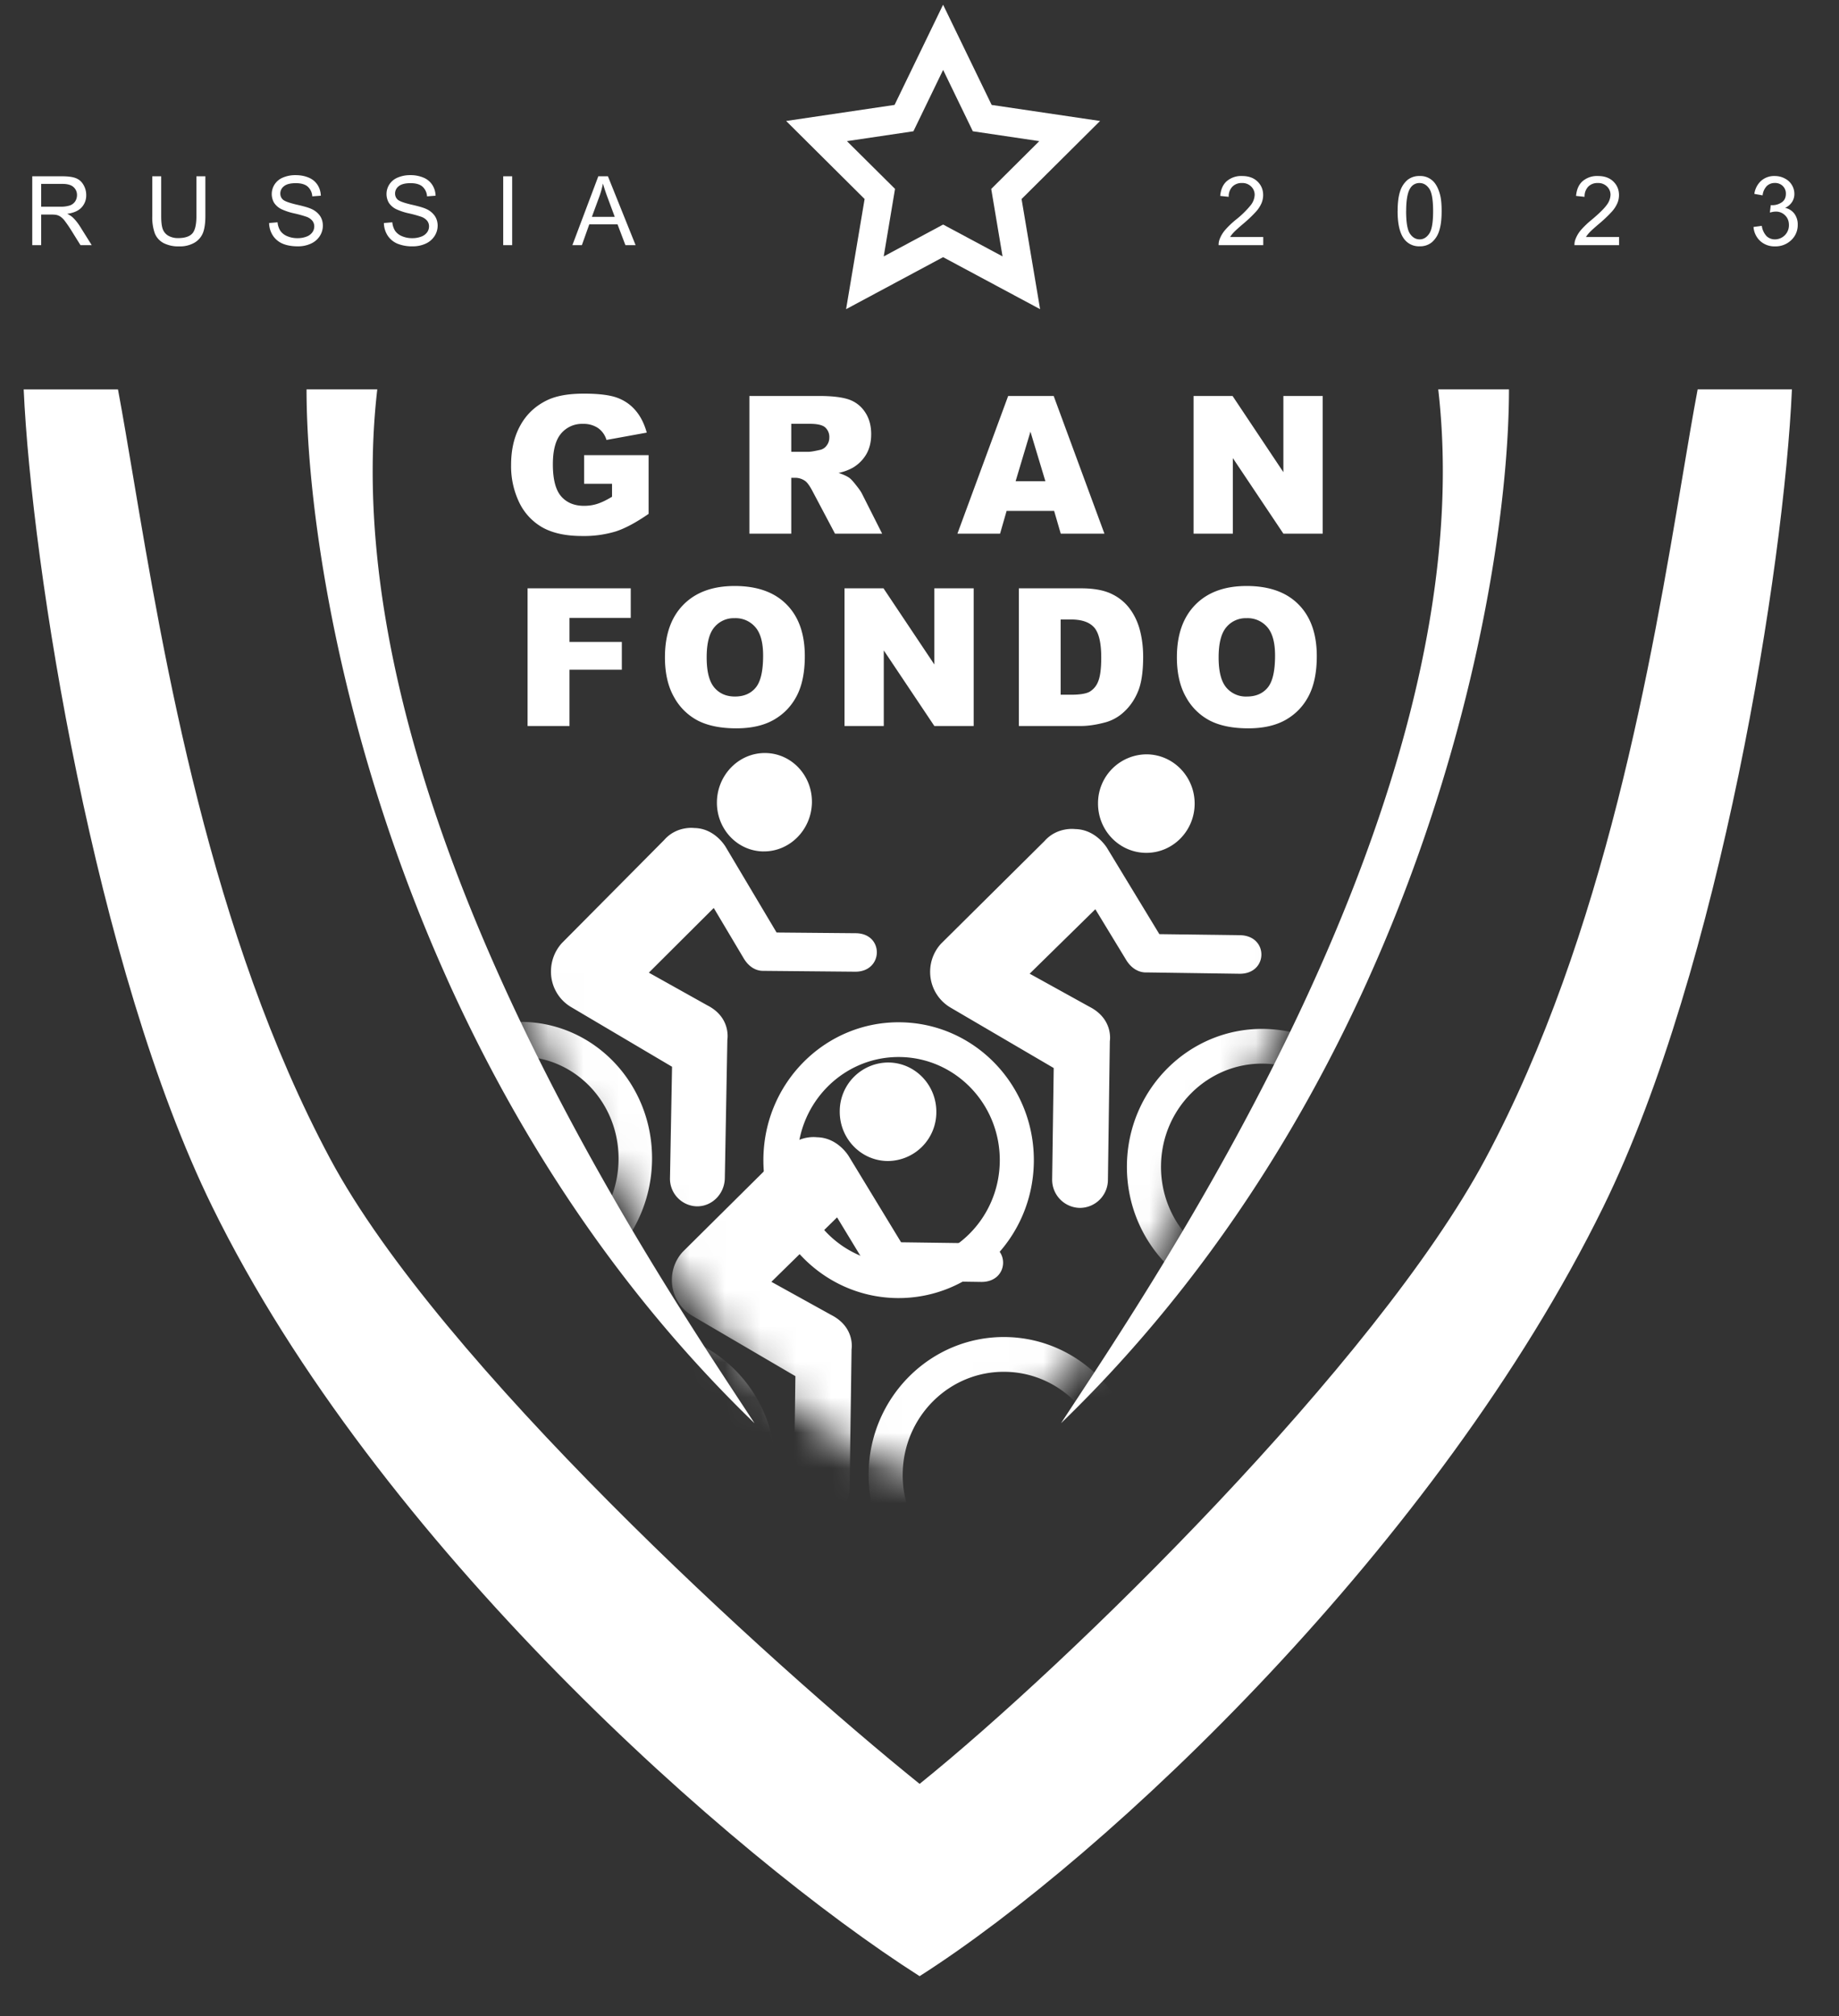
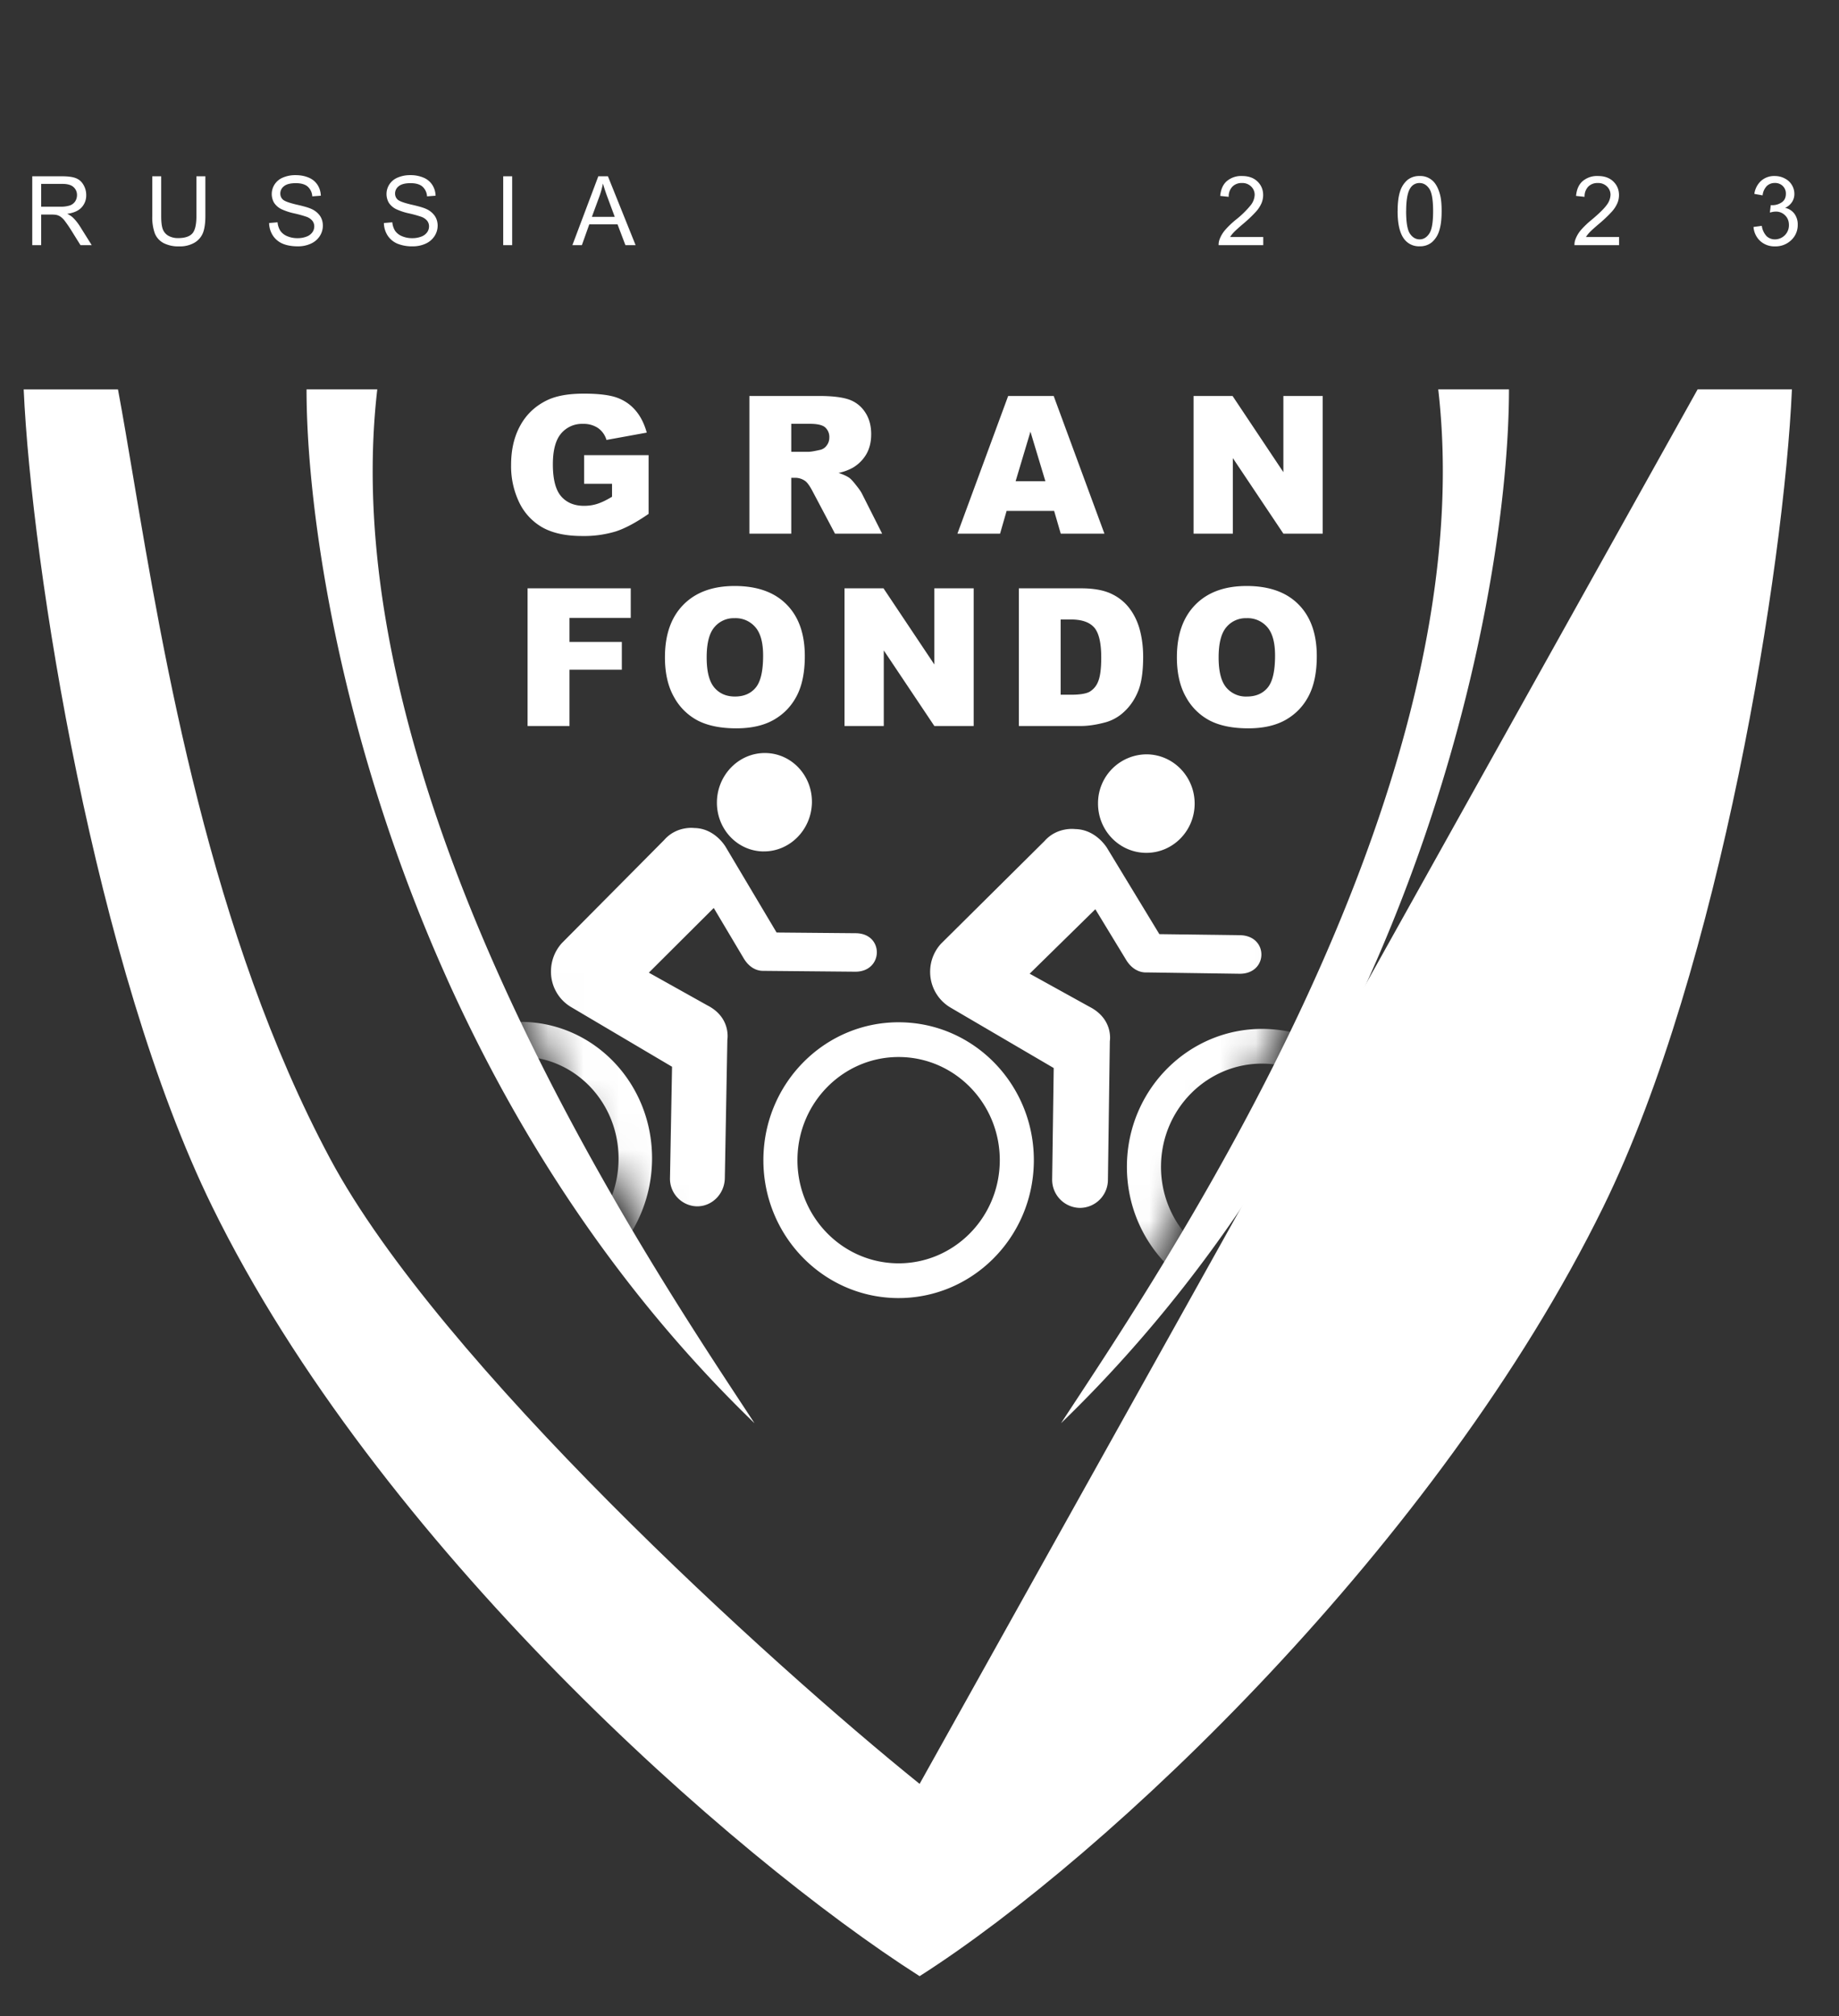
<svg xmlns="http://www.w3.org/2000/svg" width="52" height="57" viewBox="0 0 52 57" fill="none">
  <rect x="0" y="0" width="52" height="57" fill="#333333" stroke="none" />
-   <path fill-rule="evenodd" clip-rule="evenodd" d="M48.002 11.008h2.667c-.222 4.984-2.02 16.352-5.333 23.109-4.667 9.515-14 18.35-19.333 21.749-5.334-3.399-15.334-12.234-20-21.75C2.689 27.36.892 15.993.67 11.009h2.666c.135.722.275 1.555.43 2.473.863 5.128 2.178 12.935 5.57 19.276C12.422 38.525 21.78 47.03 26.003 50.43c4.222-3.399 12.914-11.904 16-17.672 3.392-6.34 4.706-14.148 5.57-19.276.154-.918.294-1.75.43-2.473Z" fill="#fff" />
+   <path fill-rule="evenodd" clip-rule="evenodd" d="M48.002 11.008h2.667c-.222 4.984-2.02 16.352-5.333 23.109-4.667 9.515-14 18.35-19.333 21.749-5.334-3.399-15.334-12.234-20-21.75C2.689 27.36.892 15.993.67 11.009h2.666c.135.722.275 1.555.43 2.473.863 5.128 2.178 12.935 5.57 19.276C12.422 38.525 21.78 47.03 26.003 50.43Z" fill="#fff" />
  <path d="M8.668 11.008h2c-1.334 11.554 8 25.148 10.666 29.226C11.201 30.446 8.668 16.672 8.668 11.008Zm34 0h-2c1.334 11.554-8 25.148-10.666 29.226 10.133-9.788 12.666-23.562 12.666-29.226Zm-26.151 2.669v-.81h1.823v1.66c-.35.242-.658.408-.927.496a3.1 3.1 0 0 1-.954.13c-.453 0-.822-.079-1.109-.236a1.613 1.613 0 0 1-.664-.704 2.36 2.36 0 0 1-.234-1.072c0-.425.085-.794.257-1.107.172-.316.424-.555.756-.717.258-.126.606-.189 1.044-.189.422 0 .737.04.945.117.21.078.384.2.521.364.139.163.243.37.313.621l-1.139.207a.625.625 0 0 0-.24-.337.727.727 0 0 0-.426-.117.768.768 0 0 0-.62.276c-.153.182-.23.472-.23.868 0 .422.078.723.233.903.156.18.373.27.65.27.133 0 .259-.019.378-.058.12-.039.257-.105.412-.199v-.366h-.79Zm4.673 1.41v-3.893h1.965c.365 0 .643.032.836.096a.89.89 0 0 1 .466.356c.118.172.177.381.177.63 0 .215-.045.402-.135.56-.09.155-.214.282-.372.379a1.41 1.41 0 0 1-.415.154c.141.048.244.096.308.143.043.032.106.1.187.205.084.104.14.185.167.241l.57 1.129h-1.333l-.63-1.19c-.08-.154-.151-.254-.214-.3a.488.488 0 0 0-.289-.09h-.104v1.58h-1.185Zm1.184-2.315h.497c.054 0 .158-.018.313-.053a.306.306 0 0 0 .19-.123.36.36 0 0 0 .076-.225.364.364 0 0 0-.118-.29c-.078-.067-.224-.1-.44-.1h-.518v.79Zm7.433 1.672h-1.344l-.185.643h-1.206l1.435-3.893h1.287l1.435 3.893h-1.235l-.187-.643Zm-.248-.841-.422-1.4-.419 1.4h.841Zm4.191-2.409h1.102l1.437 2.154v-2.154h1.112v3.893H36.29l-1.43-2.137v2.137h-1.11v-3.893Zm-18.832 5.438h2.917v.836h-1.732v.68h1.48v.786h-1.48v1.59h-1.185v-3.892Zm3.884 1.948c0-.635.173-1.13.52-1.483.348-.354.831-.531 1.451-.531.636 0 1.125.174 1.469.523.344.347.515.833.515 1.46 0 .455-.075.828-.226 1.12-.15.29-.366.517-.651.68-.283.161-.636.241-1.06.241-.43 0-.787-.07-1.07-.21a1.626 1.626 0 0 1-.685-.663c-.175-.303-.263-.681-.263-1.136Zm1.18.006c0 .393.07.675.213.847.144.172.34.258.586.258.253 0 .45-.085.588-.253.14-.168.209-.47.209-.905 0-.367-.073-.634-.219-.802a.731.731 0 0 0-.588-.255.71.71 0 0 0-.573.258c-.145.171-.216.455-.216.852Zm3.898-1.954h1.102l1.438 2.153v-2.153h1.112v3.892H26.42l-1.43-2.137v2.137h-1.11v-3.892Zm4.931 0h1.753c.345 0 .624.048.836.143.213.096.39.233.529.412.138.179.239.387.302.624.062.237.093.488.093.754 0 .416-.047.739-.14.969-.092.228-.22.42-.386.576a1.262 1.262 0 0 1-.531.308c-.259.07-.493.106-.703.106H28.81v-3.892Zm1.18.881v2.127h.289c.247 0 .422-.027.526-.082a.572.572 0 0 0 .245-.292c.059-.14.088-.366.088-.677 0-.413-.066-.695-.197-.847-.133-.152-.351-.229-.657-.229h-.294Zm3.287 1.067c0-.635.174-1.13.521-1.483.347-.354.83-.531 1.45-.531.636 0 1.126.174 1.47.523.343.347.515.833.515 1.46 0 .455-.076.828-.227 1.12-.149.29-.366.517-.65.68-.284.161-.637.241-1.06.241-.431 0-.788-.07-1.07-.21a1.625 1.625 0 0 1-.686-.663c-.175-.303-.263-.681-.263-1.136Zm1.18.006c0 .393.071.675.214.847a.723.723 0 0 0 .585.258c.254 0 .45-.085.589-.253.139-.168.208-.47.208-.905 0-.367-.073-.634-.218-.802a.731.731 0 0 0-.589-.255.71.71 0 0 0-.573.258c-.144.171-.216.455-.216.852ZM.912 6.93V4.984h.846c.17 0 .3.018.388.053.089.035.16.096.212.185a.56.56 0 0 1 .08.293.495.495 0 0 1-.132.35c-.087.094-.223.154-.406.18a.653.653 0 0 1 .152.097c.074.069.144.155.21.259l.332.53h-.318l-.252-.405a3.692 3.692 0 0 0-.183-.269.57.57 0 0 0-.128-.13.368.368 0 0 0-.115-.051.744.744 0 0 0-.14-.01h-.294v.864H.912Zm.252-1.087h.543a.813.813 0 0 0 .271-.036.294.294 0 0 0 .149-.116.324.324 0 0 0 .05-.176.292.292 0 0 0-.099-.227c-.065-.059-.168-.089-.31-.089h-.604v.644Zm4.39-.859h.253V6.11c0 .195-.022.35-.065.466a.568.568 0 0 1-.236.281.82.82 0 0 1-.445.108.902.902 0 0 1-.439-.095.535.535 0 0 1-.244-.272 1.328 1.328 0 0 1-.072-.488V4.984h.252v1.123c0 .17.015.294.046.375a.36.36 0 0 0 .159.184.546.546 0 0 0 .276.065c.185 0 .318-.043.397-.128.079-.086.118-.251.118-.496V4.984ZM7.61 6.305l.238-.021a.554.554 0 0 0 .078.24.442.442 0 0 0 .193.152.723.723 0 0 0 .293.057.69.69 0 0 0 .255-.044.352.352 0 0 0 .164-.12.283.283 0 0 0 .055-.167.254.254 0 0 0-.053-.16.382.382 0 0 0-.171-.115 3.25 3.25 0 0 0-.34-.094 1.731 1.731 0 0 1-.369-.122.527.527 0 0 1-.204-.18.498.498 0 0 1 .016-.518.508.508 0 0 1 .239-.195.894.894 0 0 1 .35-.067c.142 0 .266.024.374.07a.538.538 0 0 1 .25.205c.058.09.09.192.094.307l-.242.018a.4.4 0 0 0-.133-.279c-.075-.062-.186-.094-.332-.094-.153 0-.265.029-.335.086a.257.257 0 0 0-.104.206c0 .07.025.128.074.173.049.045.175.091.38.14.206.046.347.087.423.123a.579.579 0 0 1 .247.199c.053.08.079.171.079.276a.54.54 0 0 1-.087.293.583.583 0 0 1-.252.214.861.861 0 0 1-.367.076c-.172 0-.317-.026-.435-.077a.617.617 0 0 1-.274-.231.673.673 0 0 1-.105-.35Zm3.245 0 .238-.021a.554.554 0 0 0 .078.24.442.442 0 0 0 .193.152.722.722 0 0 0 .293.057.69.69 0 0 0 .255-.044.352.352 0 0 0 .164-.12.283.283 0 0 0 .055-.167.254.254 0 0 0-.052-.16.382.382 0 0 0-.172-.115 3.242 3.242 0 0 0-.34-.094 1.732 1.732 0 0 1-.369-.122.527.527 0 0 1-.204-.18.498.498 0 0 1 .016-.518.509.509 0 0 1 .24-.195.894.894 0 0 1 .35-.067.94.94 0 0 1 .373.07.538.538 0 0 1 .25.205c.058.09.09.192.094.307l-.242.018a.4.4 0 0 0-.133-.279c-.075-.062-.185-.094-.332-.094-.153 0-.264.029-.335.086a.257.257 0 0 0-.104.206c0 .07.025.128.074.173.049.045.176.091.38.14.206.046.347.087.424.123a.58.58 0 0 1 .246.199c.053.08.08.171.08.276a.54.54 0 0 1-.088.293.583.583 0 0 1-.251.214.861.861 0 0 1-.367.076 1.09 1.09 0 0 1-.435-.077.618.618 0 0 1-.275-.231.673.673 0 0 1-.104-.35Zm3.374.625V4.984h.253V6.93h-.253Zm1.956 0 .733-1.946h.272l.782 1.946h-.288l-.223-.589h-.798l-.21.59h-.268Zm.551-.799h.647l-.2-.539a5.419 5.419 0 0 1-.134-.403 2.514 2.514 0 0 1-.103.371l-.21.571ZM35.72 6.7v.23h-1.262a.43.43 0 0 1 .028-.166.888.888 0 0 1 .153-.259 2.48 2.48 0 0 1 .307-.294 2.65 2.65 0 0 0 .421-.412.502.502 0 0 0 .11-.288.32.32 0 0 0-.1-.239.352.352 0 0 0-.26-.098.362.362 0 0 0-.27.103.396.396 0 0 0-.104.287l-.24-.025c.016-.183.078-.323.186-.418a.626.626 0 0 1 .433-.145c.183 0 .328.052.435.155.107.104.16.232.16.385a.595.595 0 0 1-.047.23.888.888 0 0 1-.156.238 3.738 3.738 0 0 1-.36.342c-.141.12-.231.202-.271.246a.767.767 0 0 0-.1.128h.937Zm3.8-.73c0-.23.022-.415.068-.555a.7.7 0 0 1 .207-.325.526.526 0 0 1 .347-.114.512.512 0 0 1 .46.246c.05.078.09.175.119.289.029.113.043.266.043.46 0 .228-.023.412-.069.553a.694.694 0 0 1-.207.325.522.522 0 0 1-.346.114.52.52 0 0 1-.434-.201c-.126-.162-.189-.426-.189-.792Zm.24 0c0 .32.037.533.11.639.073.105.164.158.272.158.107 0 .197-.053.27-.16.074-.106.111-.318.111-.637 0-.32-.037-.533-.11-.638-.073-.105-.165-.158-.274-.158a.299.299 0 0 0-.258.14c-.08.118-.12.337-.12.656Zm6.022.73v.23H44.52a.432.432 0 0 1 .028-.166.89.89 0 0 1 .153-.259 2.48 2.48 0 0 1 .308-.294c.207-.174.347-.311.42-.412a.502.502 0 0 0 .11-.288.32.32 0 0 0-.1-.239.352.352 0 0 0-.26-.098.362.362 0 0 0-.27.103.396.396 0 0 0-.103.287l-.241-.025c.016-.183.078-.323.186-.418a.625.625 0 0 1 .433-.145c.184 0 .329.052.435.155.107.104.16.232.16.385a.593.593 0 0 1-.047.23.885.885 0 0 1-.156.238 3.75 3.75 0 0 1-.36.342c-.141.12-.231.202-.271.246a.762.762 0 0 0-.1.128h.937Zm3.801-.284.234-.031a.537.537 0 0 0 .137.293.34.34 0 0 0 .237.089.397.397 0 0 0 .393-.406c0-.11-.035-.2-.106-.271a.36.36 0 0 0-.268-.108c-.044 0-.1.01-.165.027l.026-.21a.476.476 0 0 0 .307-.077c.08-.053.12-.135.12-.245a.293.293 0 0 0-.087-.218.307.307 0 0 0-.226-.086.316.316 0 0 0-.227.087.444.444 0 0 0-.118.263l-.234-.042a.615.615 0 0 1 .195-.372.556.556 0 0 1 .38-.133c.103 0 .2.023.287.07a.48.48 0 0 1 .2.185.48.48 0 0 1 .07.25.41.41 0 0 1-.066.23.455.455 0 0 1-.196.165.44.44 0 0 1 .263.166.507.507 0 0 1 .094.313.58.58 0 0 1-.183.433.636.636 0 0 1-.46.177.595.595 0 0 1-.419-.153.596.596 0 0 1-.188-.396Z" fill="#fff" />
-   <path fill-rule="evenodd" clip-rule="evenodd" d="M28.04 2.966 26.667.133l-1.372 2.833-3.066.454 2.219 2.206-.524 3.114 2.743-1.47 2.743 1.47-.524-3.114 2.22-2.206-3.068-.454Zm1.347 1.024-1.879-.279-.84-1.735-.84 1.735-1.88.279 1.36 1.35-.32 1.909 1.68-.901 1.68.9-.32-1.907 1.359-1.351Z" fill="#fff" />
  <mask id="a" style="mask-type:alpha" maskUnits="userSpaceOnUse" x="10" y="11" width="31" height="31">
    <path d="M14.003 26.642C12.575 23 10.892 14.86 10.67 11.009h30c-.445 3.625-1.667 12.234-3.334 15.633-2 4.078-6.666 14.273-11.333 14.952-5.333-.68-10.667-11.554-12-14.953Z" fill="#fff" />
  </mask>
  <g mask="url(#a)" fill="#fff">
    <path d="M10.917 32.744c-.04 2.15 1.61 3.91 3.687 3.93 2.077.021 3.793-1.706 3.833-3.856.04-2.15-1.61-3.91-3.687-3.93-2.077-.021-3.793 1.706-3.833 3.856Zm3.706 2.95c-1.553-.016-2.788-1.332-2.759-2.94.03-1.609 1.314-2.9 2.867-2.885 1.554.015 2.789 1.331 2.759 2.94-.03 1.608-1.314 2.9-2.867 2.885Zm6.956-8.248 2.599.024c.807.008.828-1.082.02-1.088l-2.239-.02-1.433-2.408s-.3-.54-.896-.546c0 0-.493-.069-.85.339l-2.896 2.918a1.192 1.192 0 0 0-.304.776 1.16 1.16 0 0 0 .559 1.023l2.864 1.693-.058 3.136a.781.781 0 0 0 .76.81c.428.005.782-.351.79-.795l.072-3.916s.114-.623-.565-.97l-1.655-.925 1.835-1.829.846 1.422c.151.254.358.358.551.356Zm.01-3.377c.741.008 1.354-.61 1.369-1.377.014-.768-.576-1.397-1.318-1.404-.741-.008-1.354.61-1.368 1.377-.014.769.575 1.397 1.317 1.405Z" />
    <path d="M21.586 32.742c-.03 2.153 1.657 3.923 3.768 3.954 2.113.03 3.849-1.69 3.879-3.843.03-2.152-1.657-3.923-3.769-3.953-2.112-.031-3.848 1.689-3.878 3.842Zm3.783 2.972c-1.58-.024-2.842-1.347-2.82-2.958.023-1.61 1.322-2.897 2.901-2.874 1.58.023 2.842 1.347 2.82 2.957-.023 1.61-1.322 2.897-2.901 2.875Zm6.496-2.785c-.03 2.153 1.657 3.923 3.769 3.954 2.111.03 3.848-1.69 3.878-3.843.03-2.152-1.658-3.922-3.77-3.953-2.11-.031-3.847 1.69-3.877 3.842Zm3.782 2.971c-1.58-.023-2.841-1.347-2.818-2.957.022-1.61 1.321-2.897 2.9-2.874 1.58.023 2.842 1.347 2.82 2.957-.023 1.61-1.322 2.897-2.902 2.874Zm-3.245-8.41 2.642.038c.821.012.836-1.08.015-1.09l-2.277-.03-1.469-2.419s-.308-.542-.913-.551c0 0-.502-.071-.862.335l-2.931 2.907a1.173 1.173 0 0 0-.306.776 1.17 1.17 0 0 0 .574 1.027l2.92 1.71-.044 3.138a.797.797 0 0 0 .777.816.795.795 0 0 0 .8-.793l.054-3.92s.112-.623-.58-.975l-1.687-.933 1.857-1.822.868 1.427c.154.255.365.36.562.36Zm-.007-3.38c.754.011 1.374-.604 1.385-1.372.01-.77-.592-1.402-1.347-1.413a1.38 1.38 0 0 0-1.385 1.373c-.01.769.592 1.4 1.347 1.412Z" />
-     <path d="M14.282 41.453c-.03 2.153 1.657 3.924 3.769 3.954 2.112.031 3.848-1.69 3.878-3.842.03-2.153-1.657-3.923-3.768-3.954-2.112-.03-3.849 1.69-3.879 3.842Zm3.783 2.972c-1.58-.023-2.842-1.347-2.82-2.957.024-1.61 1.322-2.897 2.902-2.875 1.58.023 2.842 1.348 2.819 2.958-.023 1.61-1.321 2.897-2.901 2.874Zm6.496-2.785c-.03 2.153 1.657 3.924 3.77 3.954 2.11.031 3.847-1.69 3.877-3.842.03-2.153-1.657-3.923-3.769-3.954-2.111-.03-3.847 1.69-3.878 3.843Zm3.783 2.972c-1.58-.023-2.842-1.347-2.819-2.958.023-1.61 1.322-2.897 2.9-2.873 1.58.023 2.842 1.347 2.82 2.957-.022 1.61-1.322 2.897-2.901 2.874Zm-3.246-8.41 2.642.038c.822.011.837-1.08.015-1.09l-2.276-.031-1.47-2.418s-.307-.543-.913-.551c0 0-.501-.072-.862.335l-2.93 2.906a1.172 1.172 0 0 0-.306.776 1.17 1.17 0 0 0 .573 1.028l2.92 1.709-.043 3.139a.797.797 0 0 0 .776.815.795.795 0 0 0 .8-.792l.055-3.92s.112-.624-.58-.975l-1.687-.934 1.857-1.822.867 1.428c.155.255.365.36.562.359Zm-.007-3.38a1.38 1.38 0 0 0 1.385-1.373c.01-.769-.592-1.401-1.346-1.412a1.378 1.378 0 0 0-1.385 1.372c-.01.77.592 1.401 1.346 1.413Z" />
  </g>
</svg>